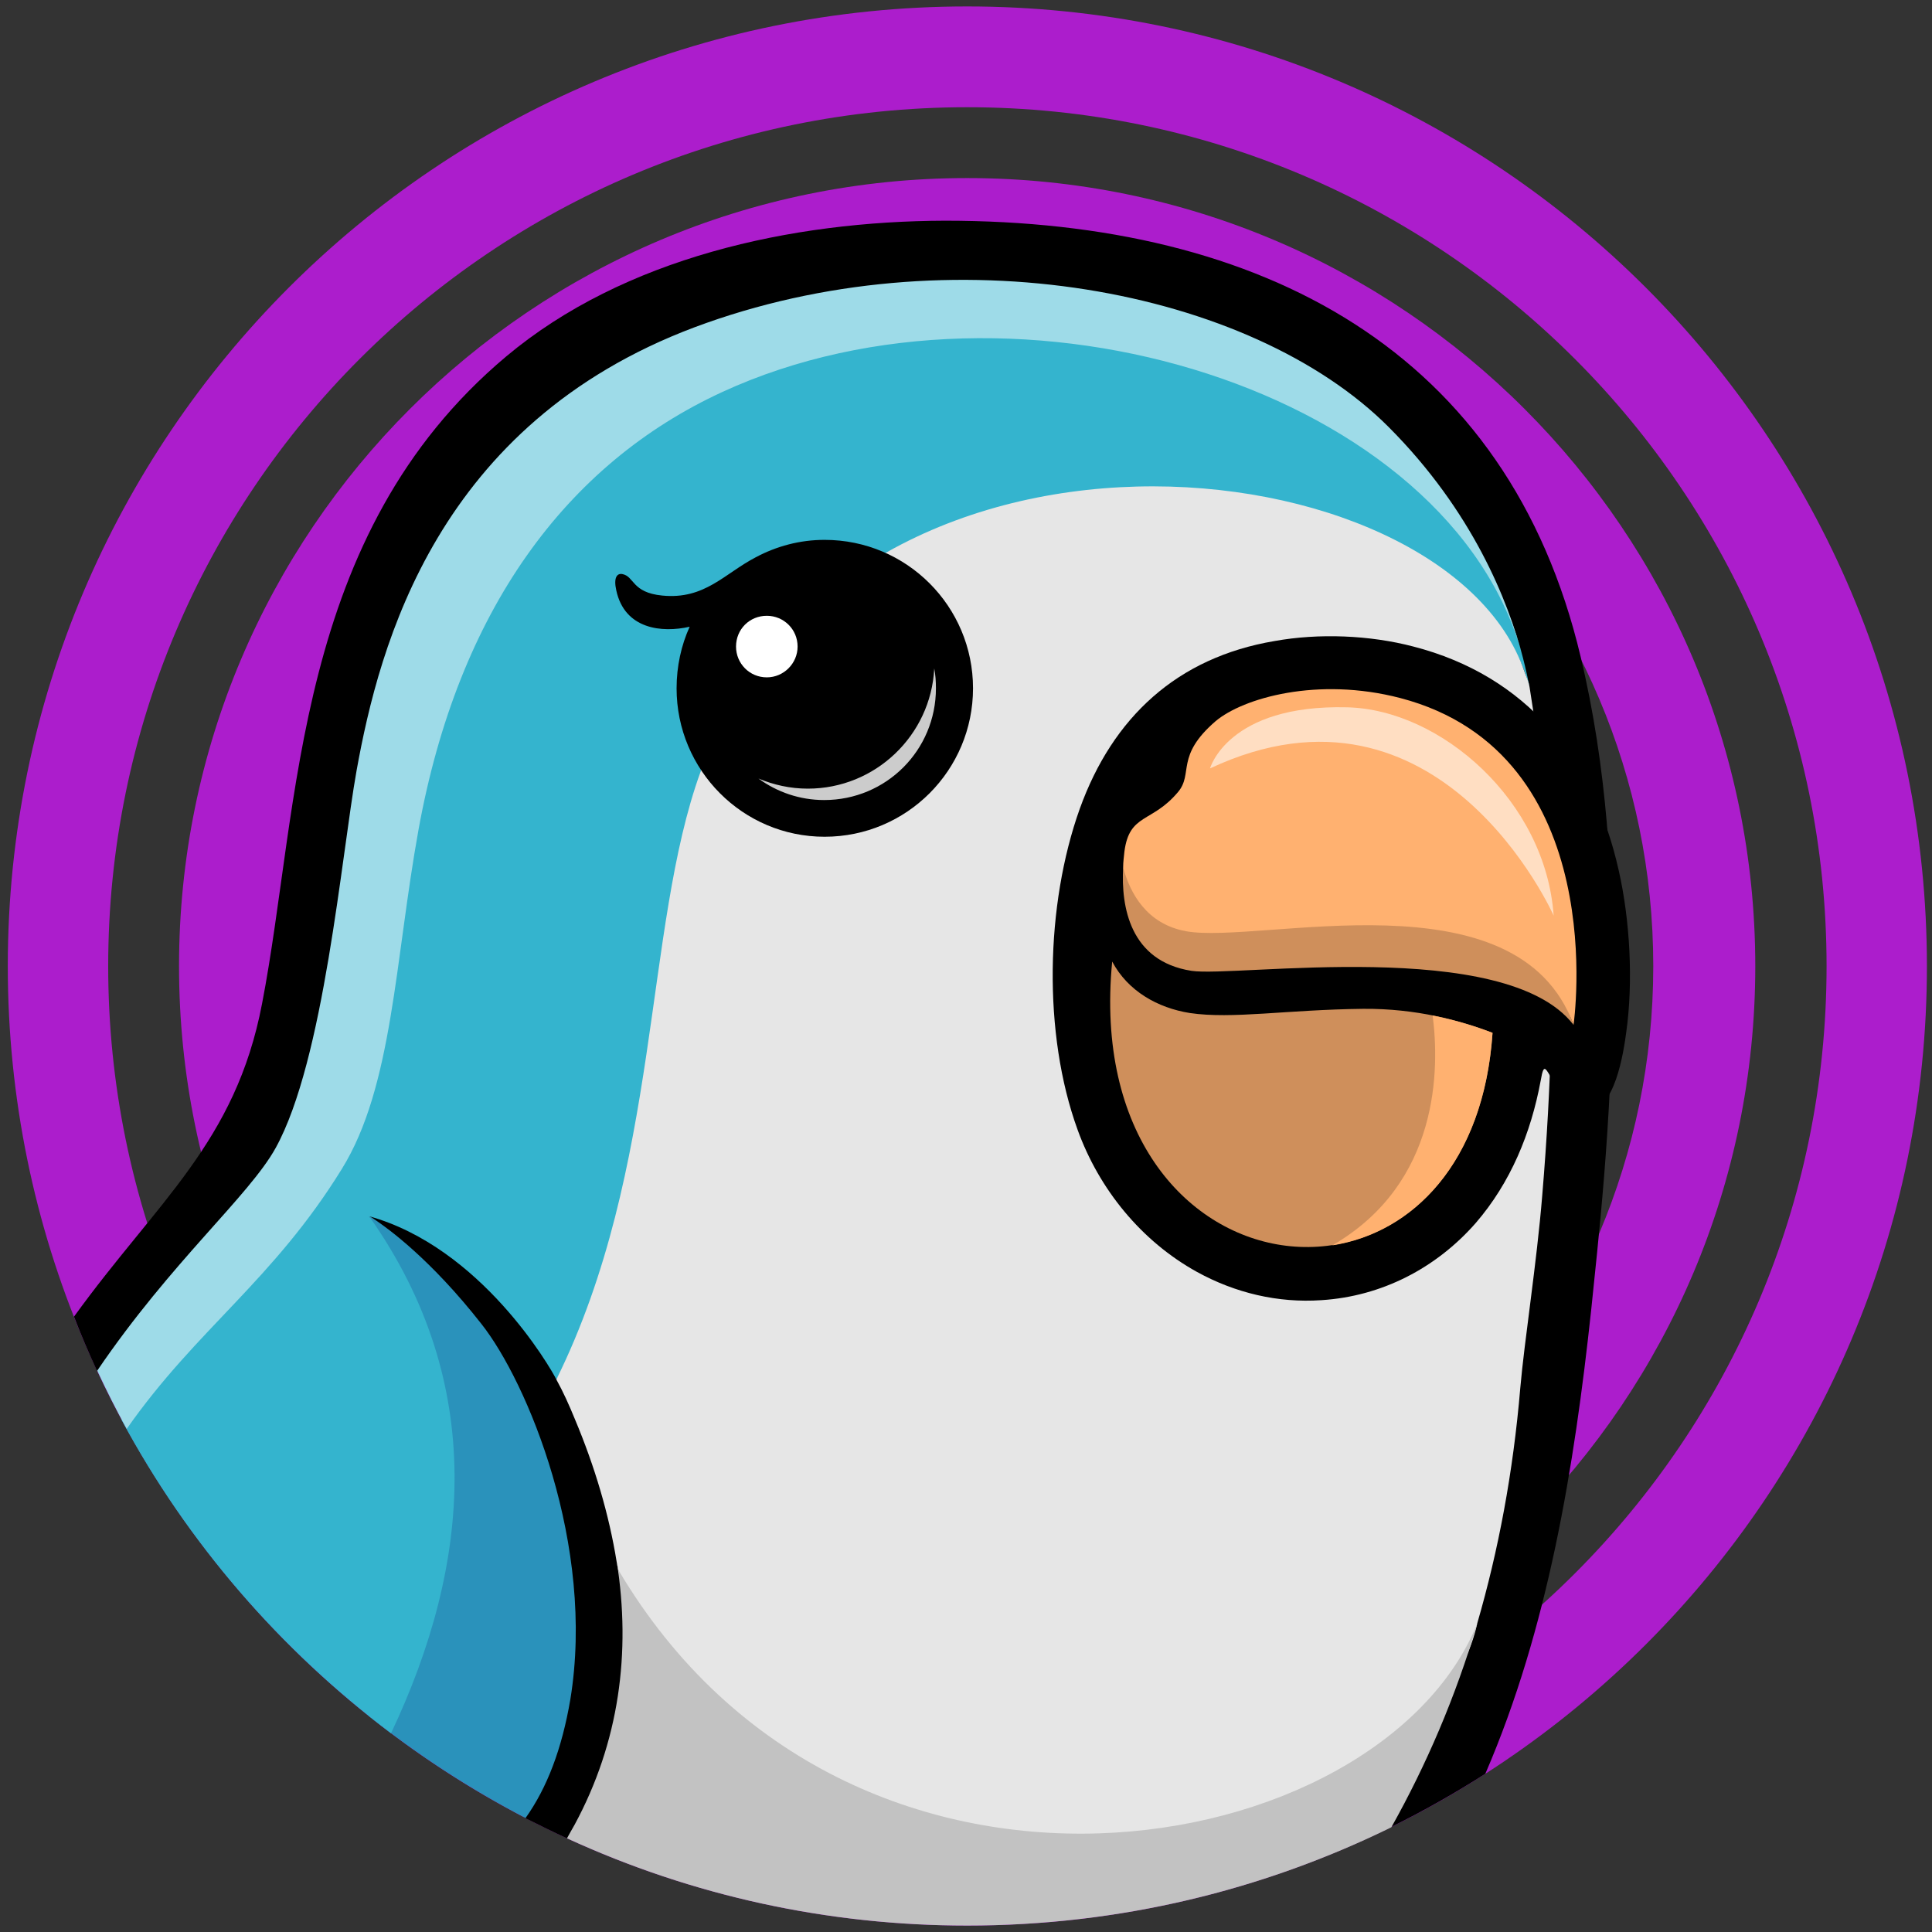
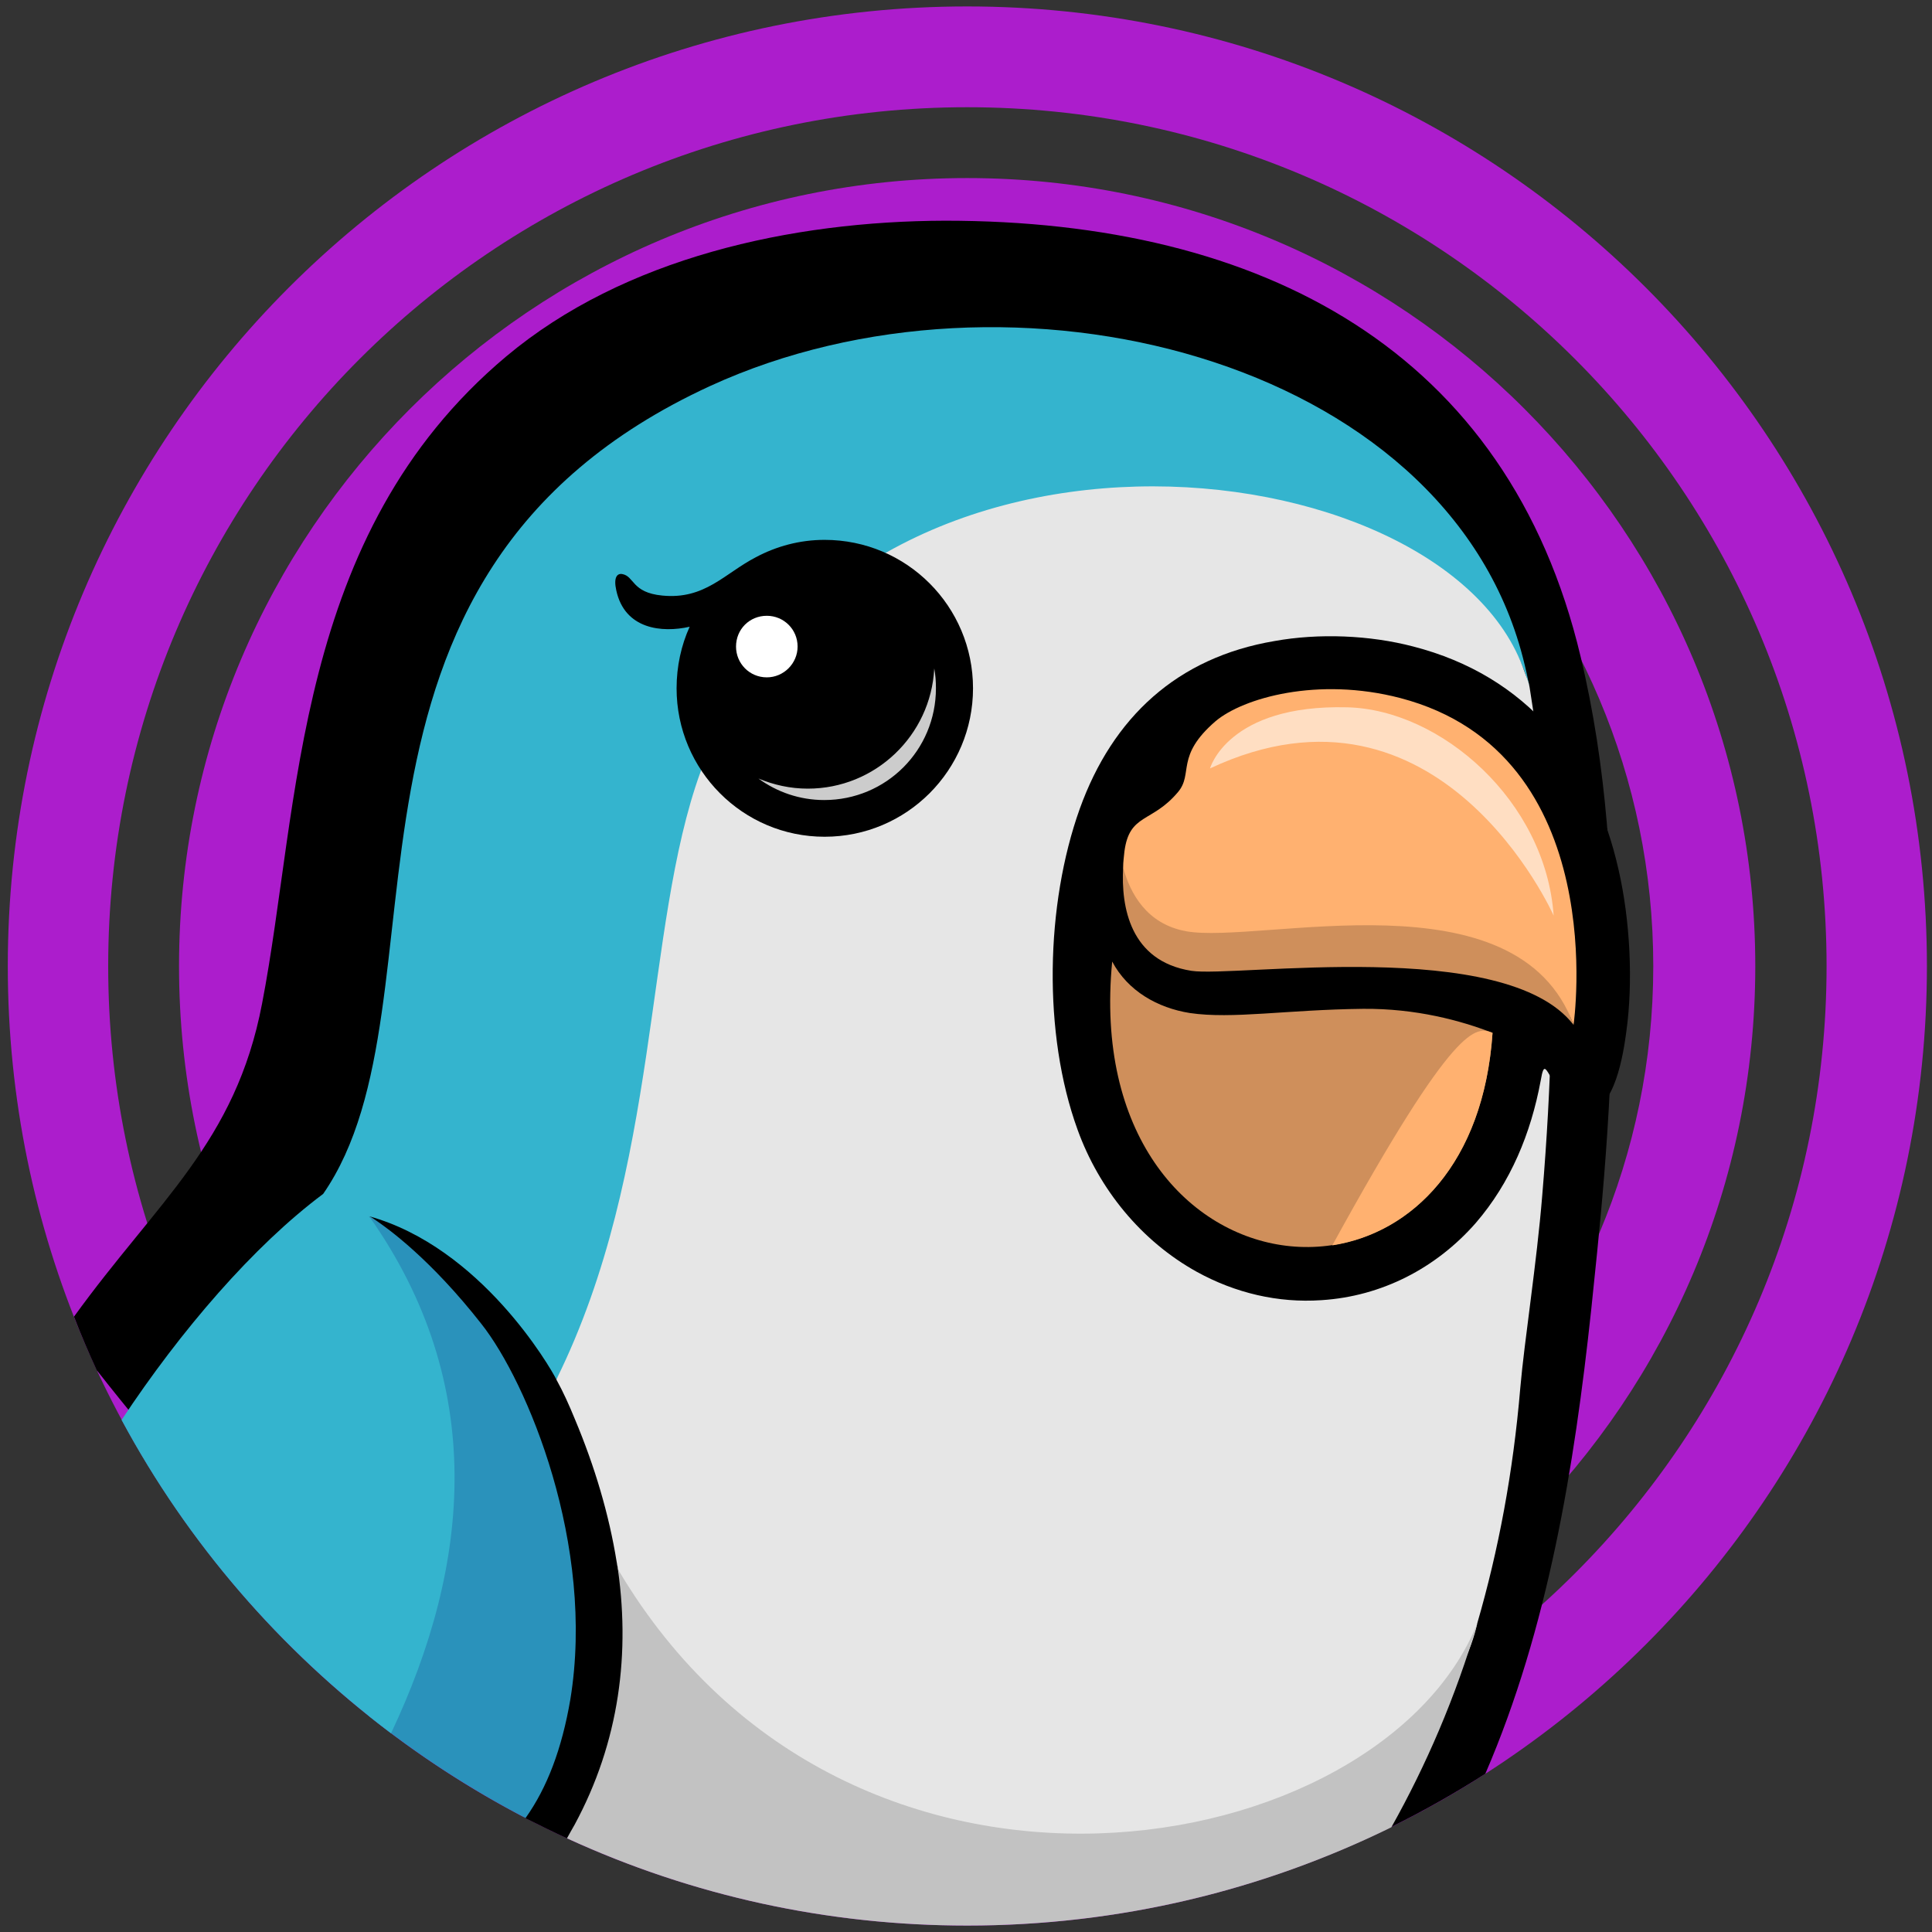
<svg xmlns="http://www.w3.org/2000/svg" version="1.1" id="Layer_1" x="0px" y="0px" viewBox="0 0 300 300" style="enable-background:new 0 0 300 300;" xml:space="preserve">
  <rect x="0" y="0" width="300" height="300" fill="#333333" stroke="none" />
  <style type="text/css">
	.st0{fill:#AC1DCC;}
	.st1{fill:#6699FF;}
	.st2{fill:#2A92BB;}
	.st3{fill:#34B4CE;}
	.st4{fill:#9EDBE8;}
	.st5{fill:#E6E6E6;}
	.st6{fill:#C2C2C2;}
	.st7{fill:#CCCCCC;}
	.st8{fill:#FFFFFF;}
	.st9{fill:#CF8F5B;}
	.st10{fill:#FFB170;}
	.st11{fill:#FFDEC2;}
</style>
  <path class="st0" d="M150.18,1C67.93,1,1.21,67.72,1.21,150.03C1.21,232.27,67.93,299,150.18,299  c82.31,0,149.03-66.73,149.03-148.97C299.21,67.72,232.48,1,150.18,1z M150.18,283.41c-73.67,0-133.38-59.72-133.38-133.38  c0-73.66,59.72-133.38,133.38-133.38c73.66,0,133.45,59.72,133.45,133.38C283.62,223.7,223.84,283.41,150.18,283.41z" />
  <path class="st0" d="M150.18,27.65c-67.57,0-122.38,54.81-122.38,122.38c0,67.57,54.81,122.38,122.38,122.38  c67.64,0,122.38-54.81,122.38-122.38C272.56,82.46,217.82,27.65,150.18,27.65z M150.18,256.5c-58.8,0-106.47-47.67-106.47-106.47  c0-58.8,47.67-106.53,106.47-106.53c58.87,0,106.54,47.73,106.54,106.53C256.71,208.83,209.04,256.5,150.18,256.5z" />
  <path d="M11.49,204.45c12.96-17.94,25.08-27.04,29.2-48.59c5.96-30.84,4.85-72.75,37.91-100.51c18.27-15.32,44.26-21.02,68.16-21.08  c49.31,0,87.42,20.23,98.68,67.7c4.12,17.22,5.04,34.57,4.98,50.55c-0.07,22-2.36,41.12-3.34,50.88  c-2.62,24.36-6.68,49.44-16.44,72.03c-4.71,3.01-9.56,5.76-14.6,8.25v0.07c-61.35,20.17-128.01,1.7-128.01,1.7l0,0  c-2.16-0.99-4.26-2.03-6.35-3.08l-0.07-0.06c-29.53-21.94-66.53-69.48-66.53-69.48v0.07C13.78,210.08,12.6,207.33,11.49,204.45z" />
  <path class="st1" d="M58.11,189.32L58.11,189.32L58.11,189.32z" />
  <path class="st2" d="M88.56,263.9c3.93-23.97-6.68-49.31-13.82-58.34c-7.86-10.02-14.47-14.8-16.63-16.24l0,0l-0.79-0.52v0.06  c13.03,27.57,10.28,53.76-0.13,77.53c7.6,6.09,15.78,11.4,24.42,15.91C84.96,277.59,87.25,271.56,88.56,263.9z" />
  <path class="st3" d="M237.52,106.75c-0.26-1.31-0.59-2.88-1.05-4.65c-12.05-46.62-79.69-63.51-126.18-42.17  c-64.63,29.73-39.29,95.4-60.11,125.46c-10.8,8.06-22.13,21.22-31.3,35.1c10.28,19.12,24.62,35.69,41.84,48.65  c12.44-26.26,14.99-54.22-3.4-80.28c17.35,4.84,28.09,23.38,29.07,25.34c9.76-14.08,17.22-48.59,20.89-68.36  C123.59,58.16,227.05,67.33,237.52,106.75z" />
-   <path class="st4" d="M236.48,102.1c-10.93-41.38-78.31-62.4-124.28-41.25c-24.36,11.2-41.06,34.05-47.21,67.97  c-3.67,20.23-3.99,39.94-11.92,52.71c-10.67,17.29-22.52,24.82-33.39,40.34c-1.64-2.95-3.14-5.96-4.58-9.04  c11.53-16.96,23.57-27.11,27.7-34.57c7.53-13.62,10.21-45.44,12.57-58.61c3.54-19.64,12.57-53.82,52.45-68.82  c39.88-14.93,86.43-5.89,107.78,15.45C228.68,79.38,234.18,93.33,236.48,102.1z" />
  <path class="st5" d="M237.52,106.75c-0.2-1.11-0.46-1.5-0.79-2.42c-12.31-36.08-105.62-45.83-127.95,15.52  c-8.84,24.29-6.15,61.49-22.39,94.36c1.05,1.9,1.97,3.93,2.88,6.16c3.08,7.33,5.3,14.8,6.48,22.13  c3.47,21.22,35.69,46.1,66.07,45.71c61.88-0.72,67.44-35.88,67.57-36.15c3.27-11.26,5.57-23.37,6.68-36.54  c0.65-7.47,2.55-19.32,3.41-29.92C242.44,150.36,240.54,125.41,237.52,106.75z" />
  <path d="M239.23,167.84c-1.51,8.12-4.65,15.78-10.08,22.07c-6.15,7.01-14.6,11.39-23.97,11.98c-6.74,0.46-13.36-1.11-19.32-4.39  c-8.64-4.78-15.19-12.83-18.53-22.07c-5.43-14.93-4.98-34.97,0.33-49.83c5.11-14.21,15.13-23.51,30.25-26.06  c6.88-1.24,14.8-0.92,21.54,0.85c17.55,4.52,28.03,17.42,31.89,34.71c1.77,7.73,2.29,17.35,1.18,25.21  c-0.39,2.88-1.77,12.57-6.29,12.11c-1.9-0.2-3.21-2.03-4.26-3.4C240.01,166.34,239.82,164.37,239.23,167.84z" />
  <path class="st6" d="M150.18,299c23.64,0,45.97-5.5,65.87-15.26c5.43-9.69,9.95-20.17,13.36-31.69  c-15.06,37.39-97.43,52.39-133.38-8.25l-0.26-1.31c2.23,14.08,0.39,28.03-6.55,40.86c-0.46,0.79-0.85,1.51-1.18,2.1  C107.55,294.42,128.63,299,150.18,299z" />
  <path d="M128.04,83.83c12.77,0,23.05,10.34,23.05,23.05c0,12.7-10.28,23.05-23.05,23.05c-12.7,0-22.98-10.34-22.98-23.05  c0-3.4,0.72-6.68,2.03-9.56c-4.32,0.98-10.08,0.39-11.39-5.63c-0.46-2.03,0.13-2.69,0.92-2.55c1.9,0.33,1.44,2.88,6.22,3.34  c6.61,0.65,9.63-3.41,14.54-5.96C120.58,84.82,124.18,83.83,128.04,83.83z" />
  <path class="st7" d="M145.07,103.8c0.2,1.05,0.26,2.03,0.26,3.08c0,9.62-7.73,17.35-17.35,17.35c-3.8,0-7.33-1.24-10.21-3.34  c2.36,0.98,4.91,1.57,7.66,1.57C135.9,122.47,144.54,114.21,145.07,103.8z" />
  <path class="st8" d="M119.07,95.62c2.62,0,4.78,2.09,4.78,4.78c0,2.62-2.16,4.78-4.78,4.78c-2.69,0-4.78-2.16-4.78-4.78  C114.29,97.71,116.39,95.62,119.07,95.62z" />
  <path class="st9" d="M174.4,134.71c-0.33,6.09,1.05,14.54,10.61,16.04c6.81,1.05,48.72-5.37,59.32,8.38  c-8.45-24.68-40.86-16.57-53.37-15.98C185.34,143.35,178.99,142.24,174.4,134.71z" />
  <path class="st9" d="M172.7,149.31c2.42,4.58,7.07,7.2,12.05,7.99c6.61,0.98,15.06-0.52,26.91-0.65c8.25-0.07,15.19,1.83,20.1,3.73  C228.36,209.62,167.53,202.74,172.7,149.31z" />
-   <path class="st10" d="M231.76,160.38c-1.37,20.36-12.57,31.1-24.88,33c16.76-9.69,16.63-27.63,15.58-35.69  C226.07,158.41,229.21,159.4,231.76,160.38z" />
+   <path class="st10" d="M231.76,160.38c-1.37,20.36-12.57,31.1-24.88,33C226.07,158.41,229.21,159.4,231.76,160.38z" />
  <path class="st10" d="M174.6,132.22c-0.07,0.79-0.2,1.57-0.2,2.49c1.11,4.06,3.67,8.77,9.76,9.89c11.46,2.09,51.47-9.3,60.18,14.54  c0,0,6.16-42.1-26.91-50.75c-12.83-3.34-24.42,0-28.68,3.6c-6.29,5.43-3.4,8.12-5.83,11C178.86,127.83,175.38,126.26,174.6,132.22z" />
  <path class="st11" d="M187.89,119.32c0,0,2.75-9.95,21.28-9.49c14.54,0.33,30.84,14.54,32.08,32.35  C241.26,142.17,223.64,102.56,187.89,119.32z" />
</svg>